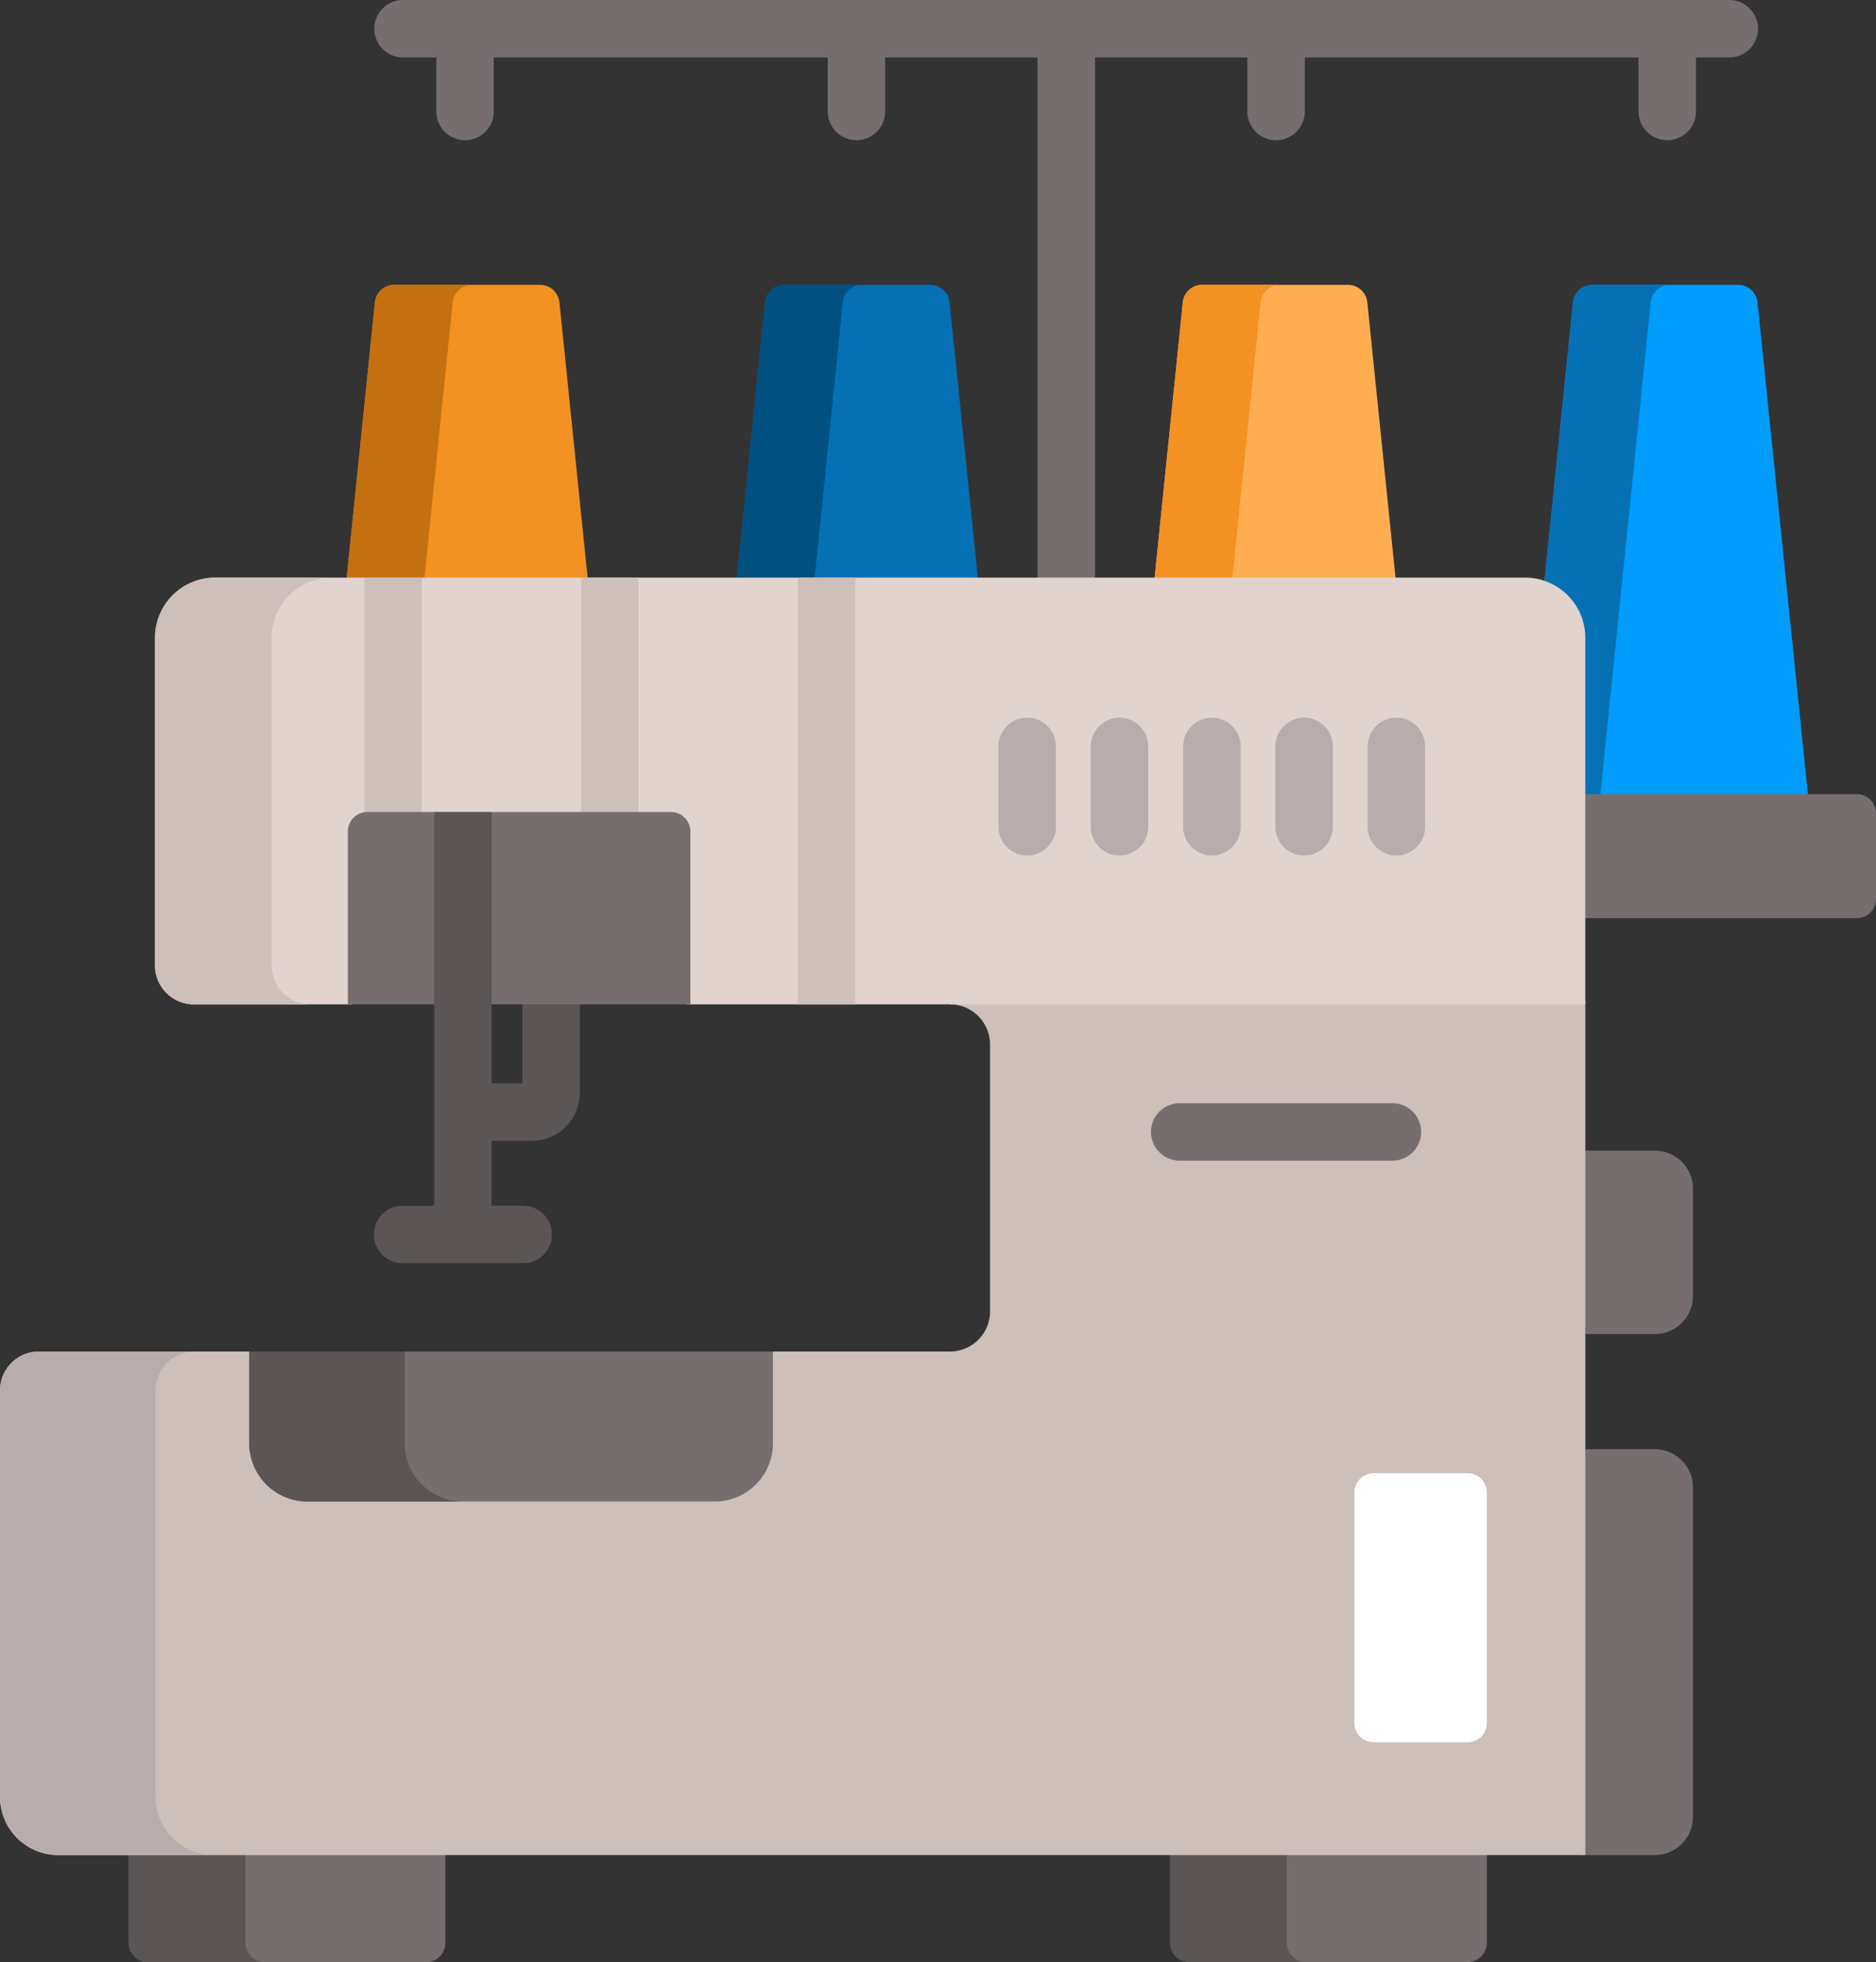
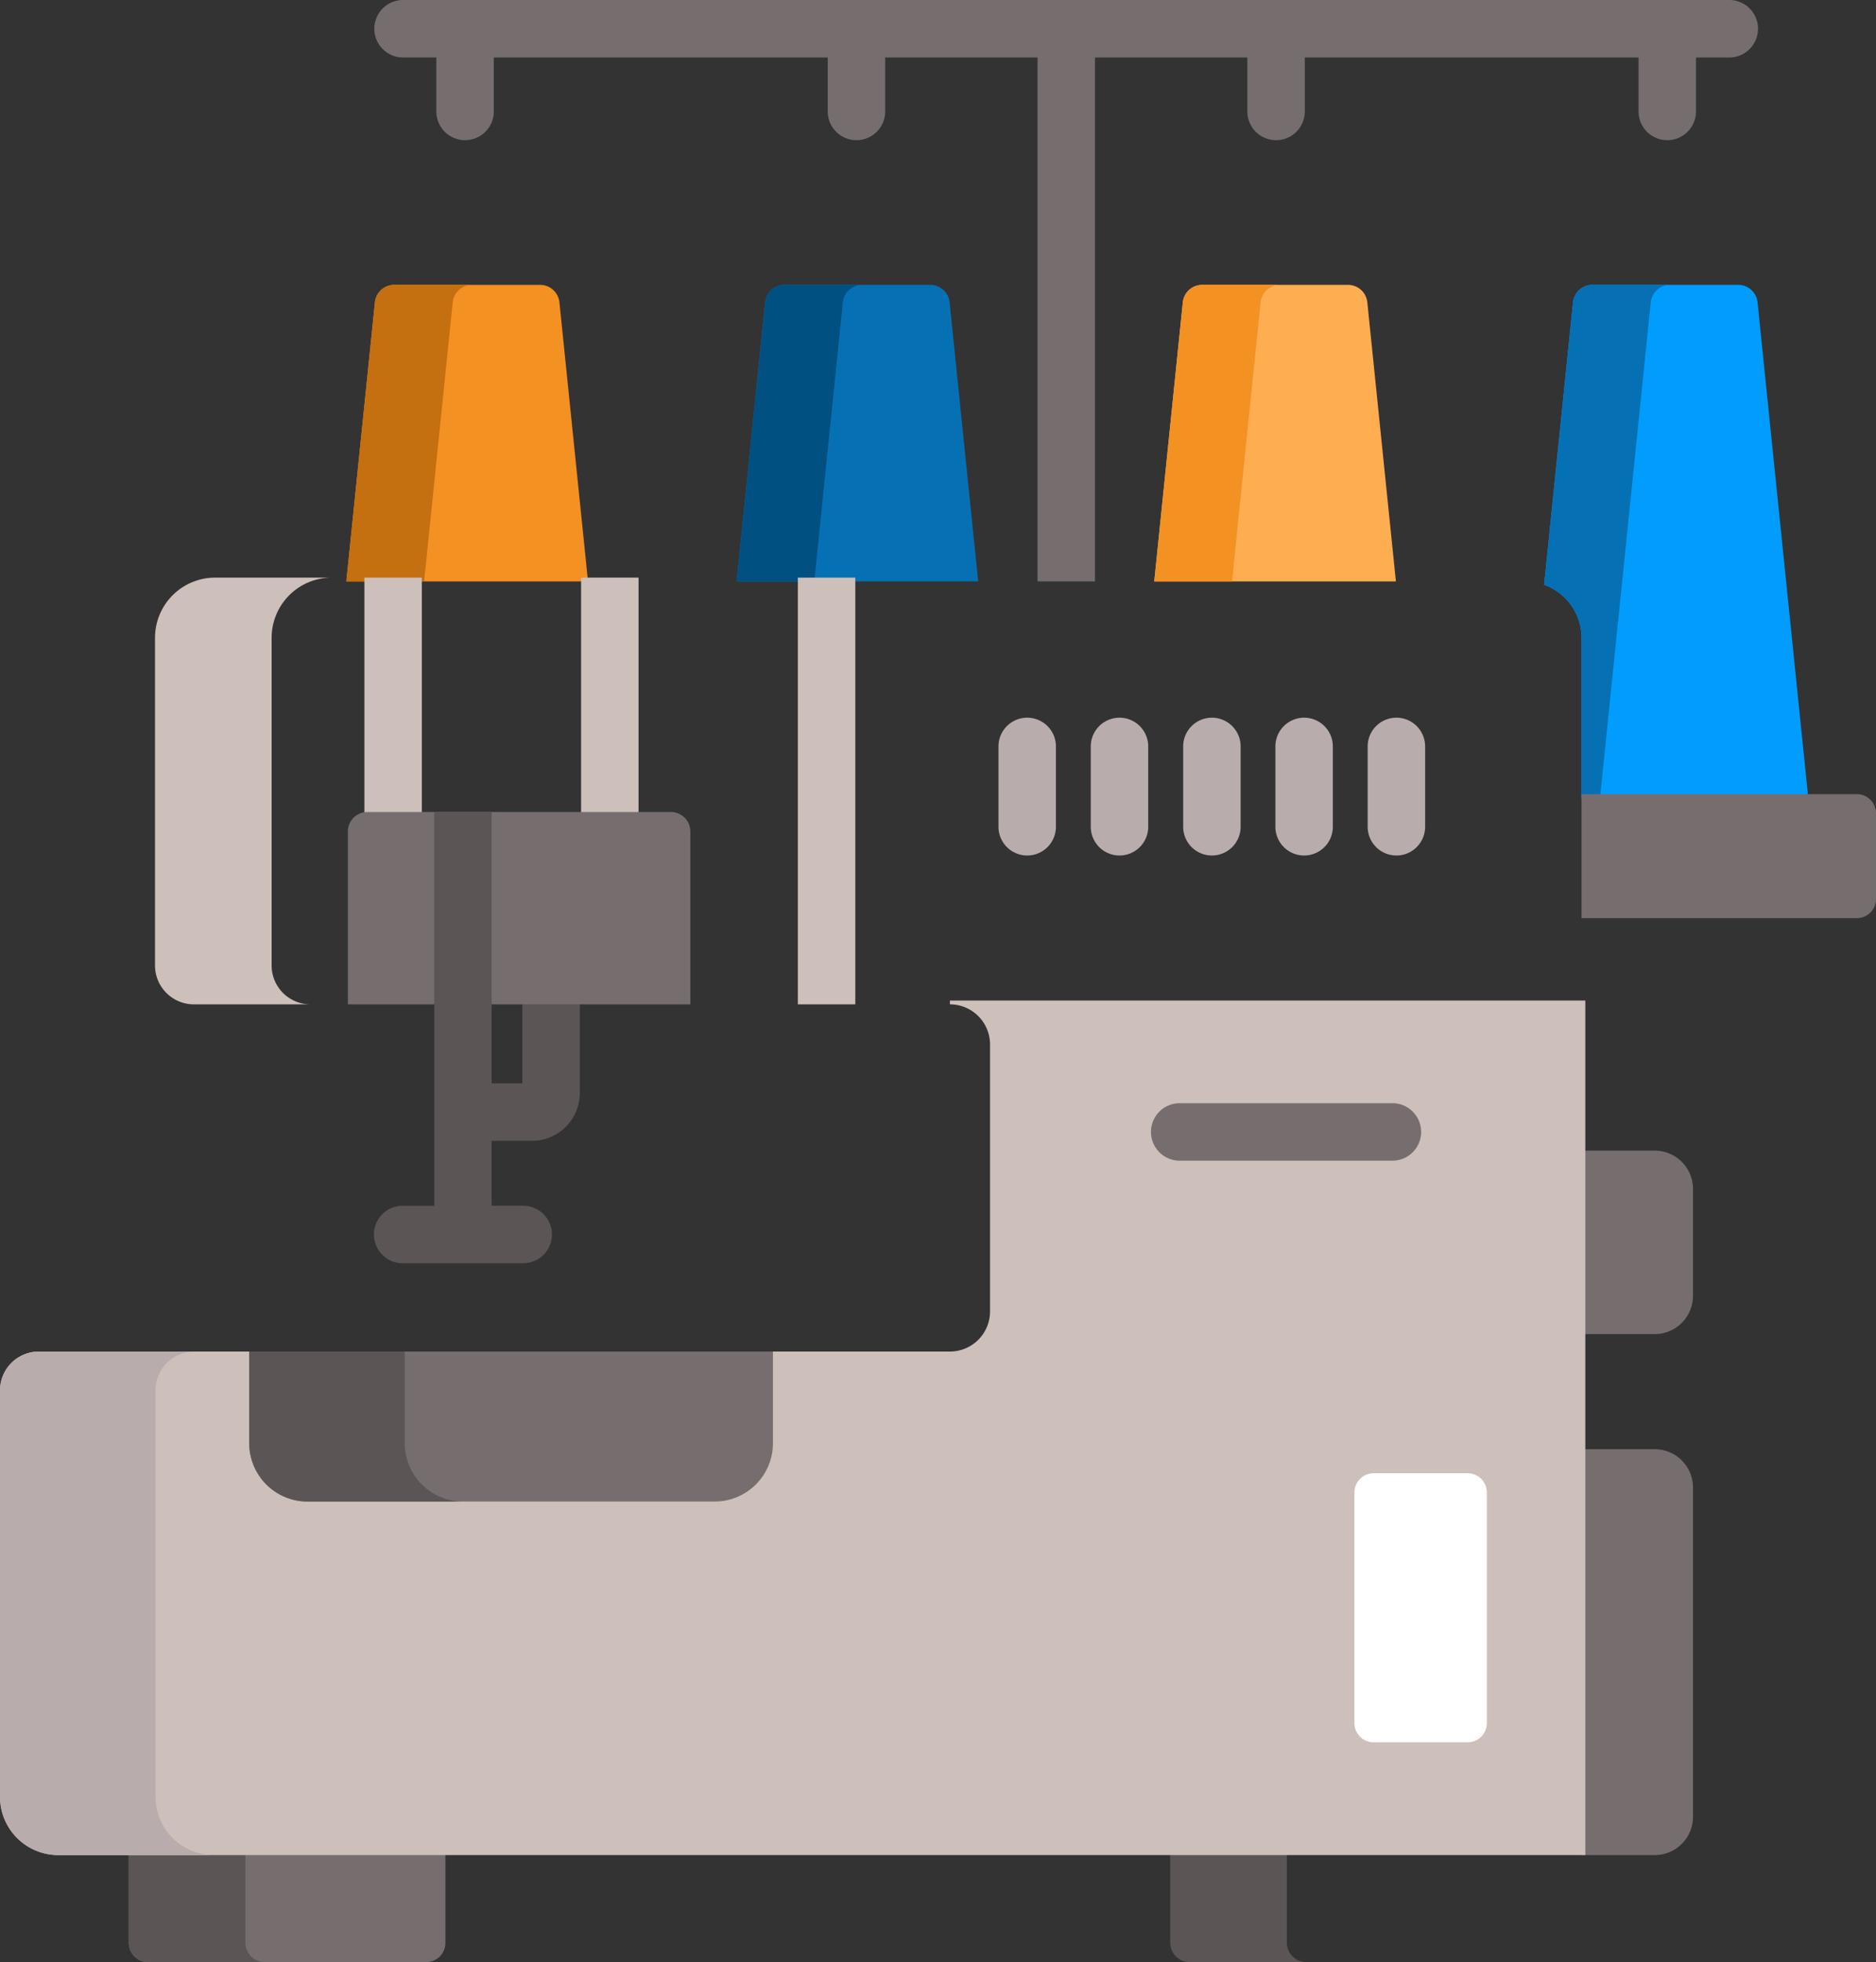
<svg xmlns="http://www.w3.org/2000/svg" width="76.538" height="80" viewBox="0 0 76.538 80">
  <rect x="0" y="0" width="76.538" height="80" fill="#333333" stroke="none" />
  <g id="Icon_Sewing" transform="translate(-11.08)">
    <path id="Path_1001" data-name="Path 1001" d="M139.865,261.088v3.377h-1.408v2.344h1.8a1.955,1.955,0,0,0,1.953-1.953v-3.768Z" transform="translate(-107.474 -220.293)" fill="#5b5555" />
    <path id="Path_1002" data-name="Path 1002" d="M109.994,2.344h1.358v2.2a1.172,1.172,0,0,0,2.344,0v-2.2h13.624v2.2a1.172,1.172,0,0,0,2.344,0v-2.2h6.216V23.707h2.344V2.344h6.216v2.2a1.172,1.172,0,0,0,2.344,0v-2.2H160.4v2.2a1.172,1.172,0,0,0,2.344,0v-2.2h1.358a1.172,1.172,0,1,0,0-2.344H109.994a1.172,1.172,0,0,0,0,2.344Z" transform="translate(-82.47)" fill="#766e6e" />
    <path id="Path_1003" data-name="Path 1003" d="M111.376,86.426l-1.166-11.38a.793.793,0,0,0-.789-.712h-5.95a.793.793,0,0,0-.789.712l-1.166,11.38Z" transform="translate(-76.306 -62.719)" fill="#f39122" />
    <path id="Path_1004" data-name="Path 1004" d="M104.688,86.426l1.166-11.38a.793.793,0,0,1,.789-.712h-3.172a.793.793,0,0,0-.789.712l-1.166,11.38Z" transform="translate(-76.305 -62.719)" fill="#c46f10" />
    <path id="Path_1005" data-name="Path 1005" d="M213.256,86.426l-1.166-11.38a.793.793,0,0,0-.789-.712h-5.95a.793.793,0,0,0-.789.712L203.4,86.426Z" transform="translate(-162.267 -62.719)" fill="#0571b4" />
    <path id="Path_1006" data-name="Path 1006" d="M206.568,86.426l1.166-11.38a.793.793,0,0,1,.789-.712h-3.172a.793.793,0,0,0-.789.712L203.4,86.426Z" transform="translate(-162.267 -62.719)" fill="#005082" />
    <path id="Path_1007" data-name="Path 1007" d="M322.327,86.426l-1.166-11.38a.793.793,0,0,0-.789-.712h-5.95a.793.793,0,0,0-.789.712l-1.166,11.38Z" transform="translate(-254.296 -62.719)" fill="#ffad51" />
    <path id="Path_1008" data-name="Path 1008" d="M315.64,86.426l1.166-11.38a.793.793,0,0,1,.789-.712h-3.172a.793.793,0,0,0-.789.712l-1.166,11.38Z" transform="translate(-254.296 -62.719)" fill="#f39122" />
    <path id="Path_1009" data-name="Path 1009" d="M415.785,88.726v6.529h9.251l-2.07-20.21a.793.793,0,0,0-.789-.712h-5.95a.793.793,0,0,0-.789.712l-1.18,11.517A2.3,2.3,0,0,1,415.785,88.726Z" transform="translate(-340.181 -62.718)" fill="#009dff" />
    <path id="Path_1010" data-name="Path 1010" d="M415.784,88.726v6.529h.755l2.071-20.21a.793.793,0,0,1,.789-.712h-3.172a.793.793,0,0,0-.789.712l-1.18,11.517A2.3,2.3,0,0,1,415.784,88.726Z" transform="translate(-340.181 -62.718)" fill="#0571b4" />
    <path id="Path_1011" data-name="Path 1011" d="M435.261,207.233H424.028v5.057h11.233a.781.781,0,0,0,.781-.781v-3.494A.781.781,0,0,0,435.261,207.233Z" transform="translate(-348.425 -174.853)" fill="#766e6e" />
    <path id="Path_1012" data-name="Path 1012" d="M427.014,378.179h-2.986v16.548h2.986a1.562,1.562,0,0,0,1.563-1.562V379.741A1.562,1.562,0,0,0,427.014,378.179Z" transform="translate(-348.425 -319.089)" fill="#766e6e" />
    <path id="Path_1013" data-name="Path 1013" d="M427.014,300.257h-2.986v7.481h2.986a1.562,1.562,0,0,0,1.563-1.562v-4.356A1.562,1.562,0,0,0,427.014,300.257Z" transform="translate(-348.425 -253.342)" fill="#766e6e" />
    <path id="Path_1014" data-name="Path 1014" d="M44.713,483.089v3.736a.781.781,0,0,0,.781.781H56.849a.781.781,0,0,0,.781-.781v-3.736Z" transform="translate(-28.378 -407.606)" fill="#766e6e" />
    <path id="Path_1015" data-name="Path 1015" d="M49.471,486.813v-3.724H44.713v3.724a.793.793,0,0,0,.793.793h4.758A.793.793,0,0,1,49.471,486.813Z" transform="translate(-28.378 -407.606)" fill="#5b5555" />
-     <path id="Path_1016" data-name="Path 1016" d="M316.636,483.089v3.736a.781.781,0,0,0,.781.781h11.355a.781.781,0,0,0,.781-.781v-3.736Z" transform="translate(-257.813 -407.606)" fill="#766e6e" />
    <path id="Path_1017" data-name="Path 1017" d="M321.394,486.813v-3.724h-4.758v3.724a.793.793,0,0,0,.793.793h4.758A.793.793,0,0,1,321.394,486.813Z" transform="translate(-257.813 -407.606)" fill="#5b5555" />
    <path id="Path_1018" data-name="Path 1018" d="M49.835,261.088v.156a1.637,1.637,0,0,1,1.637,1.637v10.882a1.637,1.637,0,0,1-1.637,1.637H12.666a1.586,1.586,0,0,0-1.586,1.586v16.566a2.379,2.379,0,0,0,2.379,2.379h62.3V261.088Z" transform="translate(0 -220.293)" fill="#cdbfba" />
-     <path id="Path_1019" data-name="Path 1019" d="M107.453,150.726H54.009a2.456,2.456,0,0,0-2.456,2.456V166.54a1.586,1.586,0,0,0,1.586,1.586h6.44v-7.049a.637.637,0,0,1,.637-.637H72.6a.637.637,0,0,1,.637.637v7.049h36.67V153.182A2.456,2.456,0,0,0,107.453,150.726Z" transform="translate(-34.149 -127.175)" fill="#e1d3ce" />
    <path id="Path_1020" data-name="Path 1020" d="M56.311,166.539V153.181a2.456,2.456,0,0,1,2.456-2.456H54.009a2.456,2.456,0,0,0-2.456,2.456v13.358a1.586,1.586,0,0,0,1.586,1.586H57.9A1.586,1.586,0,0,1,56.311,166.539Z" transform="translate(-34.149 -127.174)" fill="#cdbfba" />
    <path id="Path_1021" data-name="Path 1021" d="M78.541,358.808H95.149a2.379,2.379,0,0,0,2.379-2.379v-3.736H76.162v3.736A2.379,2.379,0,0,0,78.541,358.808Z" transform="translate(-54.913 -297.585)" fill="#766e6e" />
    <path id="Path_1022" data-name="Path 1022" d="M82.506,356.428v-3.736H76.162v3.736a2.379,2.379,0,0,0,2.379,2.379h6.344A2.379,2.379,0,0,1,82.506,356.428Z" transform="translate(-54.913 -297.584)" fill="#5b5555" />
    <path id="Path_1023" data-name="Path 1023" d="M17.424,370.844V354.278a1.586,1.586,0,0,1,1.586-1.586H12.666a1.586,1.586,0,0,0-1.586,1.586v16.566a2.379,2.379,0,0,0,2.379,2.379H19.8A2.379,2.379,0,0,1,17.424,370.844Z" transform="translate(0 -297.584)" fill="#b9acac" />
    <path id="Path_1024" data-name="Path 1024" d="M162.813,150.726h2.344v9.714h-2.344Z" transform="translate(-128.025 -127.175)" fill="#cdbfba" />
    <path id="Path_1025" data-name="Path 1025" d="M106.347,160.439h2.224v-9.714h-2.344v9.726A.643.643,0,0,1,106.347,160.439Z" transform="translate(-80.28 -127.174)" fill="#cdbfba" />
    <path id="Path_1026" data-name="Path 1026" d="M101.918,219.738H115.89v-7.049a.793.793,0,0,0-.793-.793H102.711a.793.793,0,0,0-.793.793v7.049Z" transform="translate(-76.645 -178.787)" fill="#766e6e" />
    <path id="Path_1027" data-name="Path 1027" d="M219.4,150.726h2.344v17.4H219.4Z" transform="translate(-175.769 -127.175)" fill="#cdbfba" />
    <path id="Path_1028" data-name="Path 1028" d="M321.462,290.222h-8.678a1.172,1.172,0,0,1,0-2.344h8.678a1.172,1.172,0,0,1,0,2.344Z" transform="translate(-253.574 -242.897)" fill="#766e6e" />
    <path id="Path_1029" data-name="Path 1029" d="M369.351,395.418H365.51a.781.781,0,0,1-.781-.781v-9.408a.781.781,0,0,1,.781-.781h3.841a.781.781,0,0,1,.781.781v9.408A.781.781,0,0,1,369.351,395.418Z" transform="translate(-298.391 -324.378)" fill="#fff" />
    <g id="Group_907" data-name="Group 907" transform="translate(51.816 29.263)">
      <path id="Path_1030" data-name="Path 1030" d="M272.965,192.9a1.172,1.172,0,0,1-1.172-1.172v-3.275a1.172,1.172,0,0,1,2.344,0v3.275a1.172,1.172,0,0,1-1.172,1.172Z" transform="translate(-271.793 -187.281)" fill="#b9acac" />
      <path id="Path_1031" data-name="Path 1031" d="M297.067,192.9a1.172,1.172,0,0,1-1.172-1.172v-3.275a1.172,1.172,0,0,1,2.344,0v3.275a1.172,1.172,0,0,1-1.172,1.172Z" transform="translate(-292.129 -187.281)" fill="#b9acac" />
      <path id="Path_1032" data-name="Path 1032" d="M321.168,192.9A1.172,1.172,0,0,1,320,191.728v-3.275a1.172,1.172,0,0,1,2.344,0v3.275a1.172,1.172,0,0,1-1.172,1.172Z" transform="translate(-312.464 -187.281)" fill="#b9acac" />
      <path id="Path_1033" data-name="Path 1033" d="M345.269,192.9a1.172,1.172,0,0,1-1.172-1.172v-3.275a1.172,1.172,0,1,1,2.344,0v3.275a1.172,1.172,0,0,1-1.172,1.172Z" transform="translate(-332.799 -187.281)" fill="#b9acac" />
      <path id="Path_1034" data-name="Path 1034" d="M369.37,192.9a1.172,1.172,0,0,1-1.172-1.172v-3.275a1.172,1.172,0,0,1,2.344,0v3.275a1.172,1.172,0,0,1-1.172,1.172Z" transform="translate(-353.135 -187.281)" fill="#b9acac" />
    </g>
    <path id="Path_1035" data-name="Path 1035" d="M114.8,227.946h-1.289V211.9H111.17v16.05h-1.289a1.172,1.172,0,1,0,0,2.344H114.8a1.172,1.172,0,1,0,0-2.344Z" transform="translate(-82.374 -178.787)" fill="#5b5555" />
  </g>
</svg>